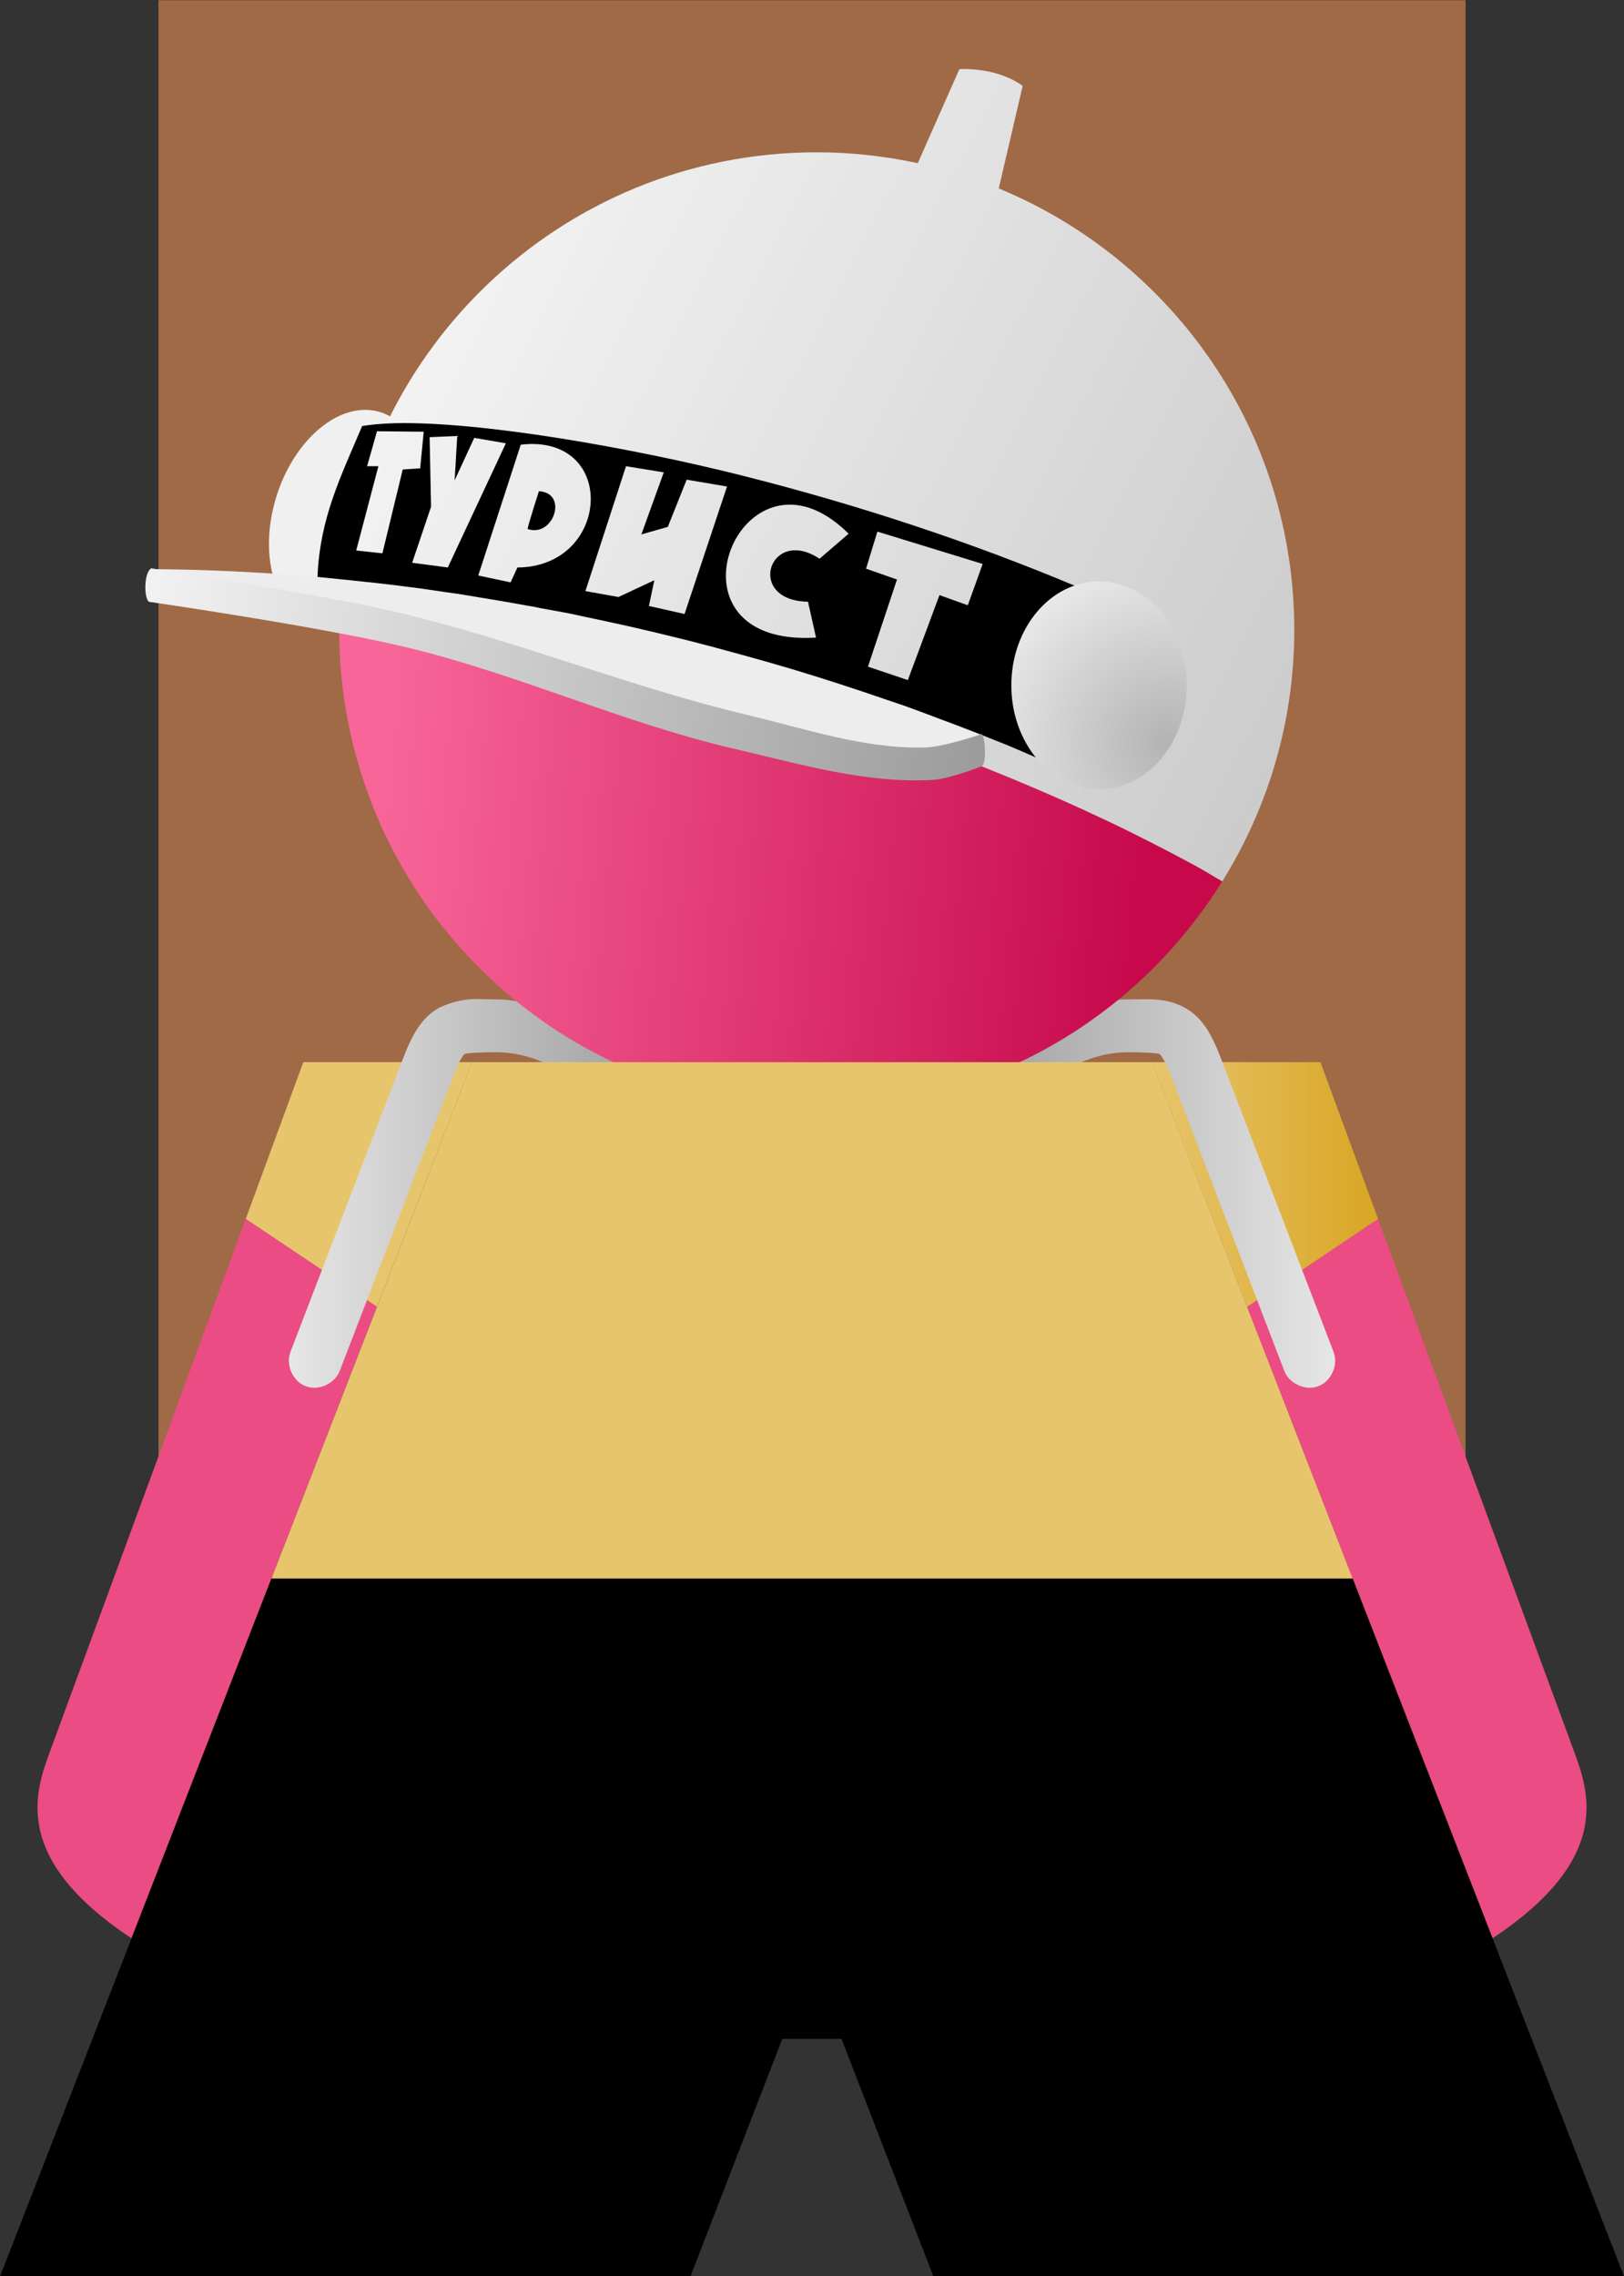
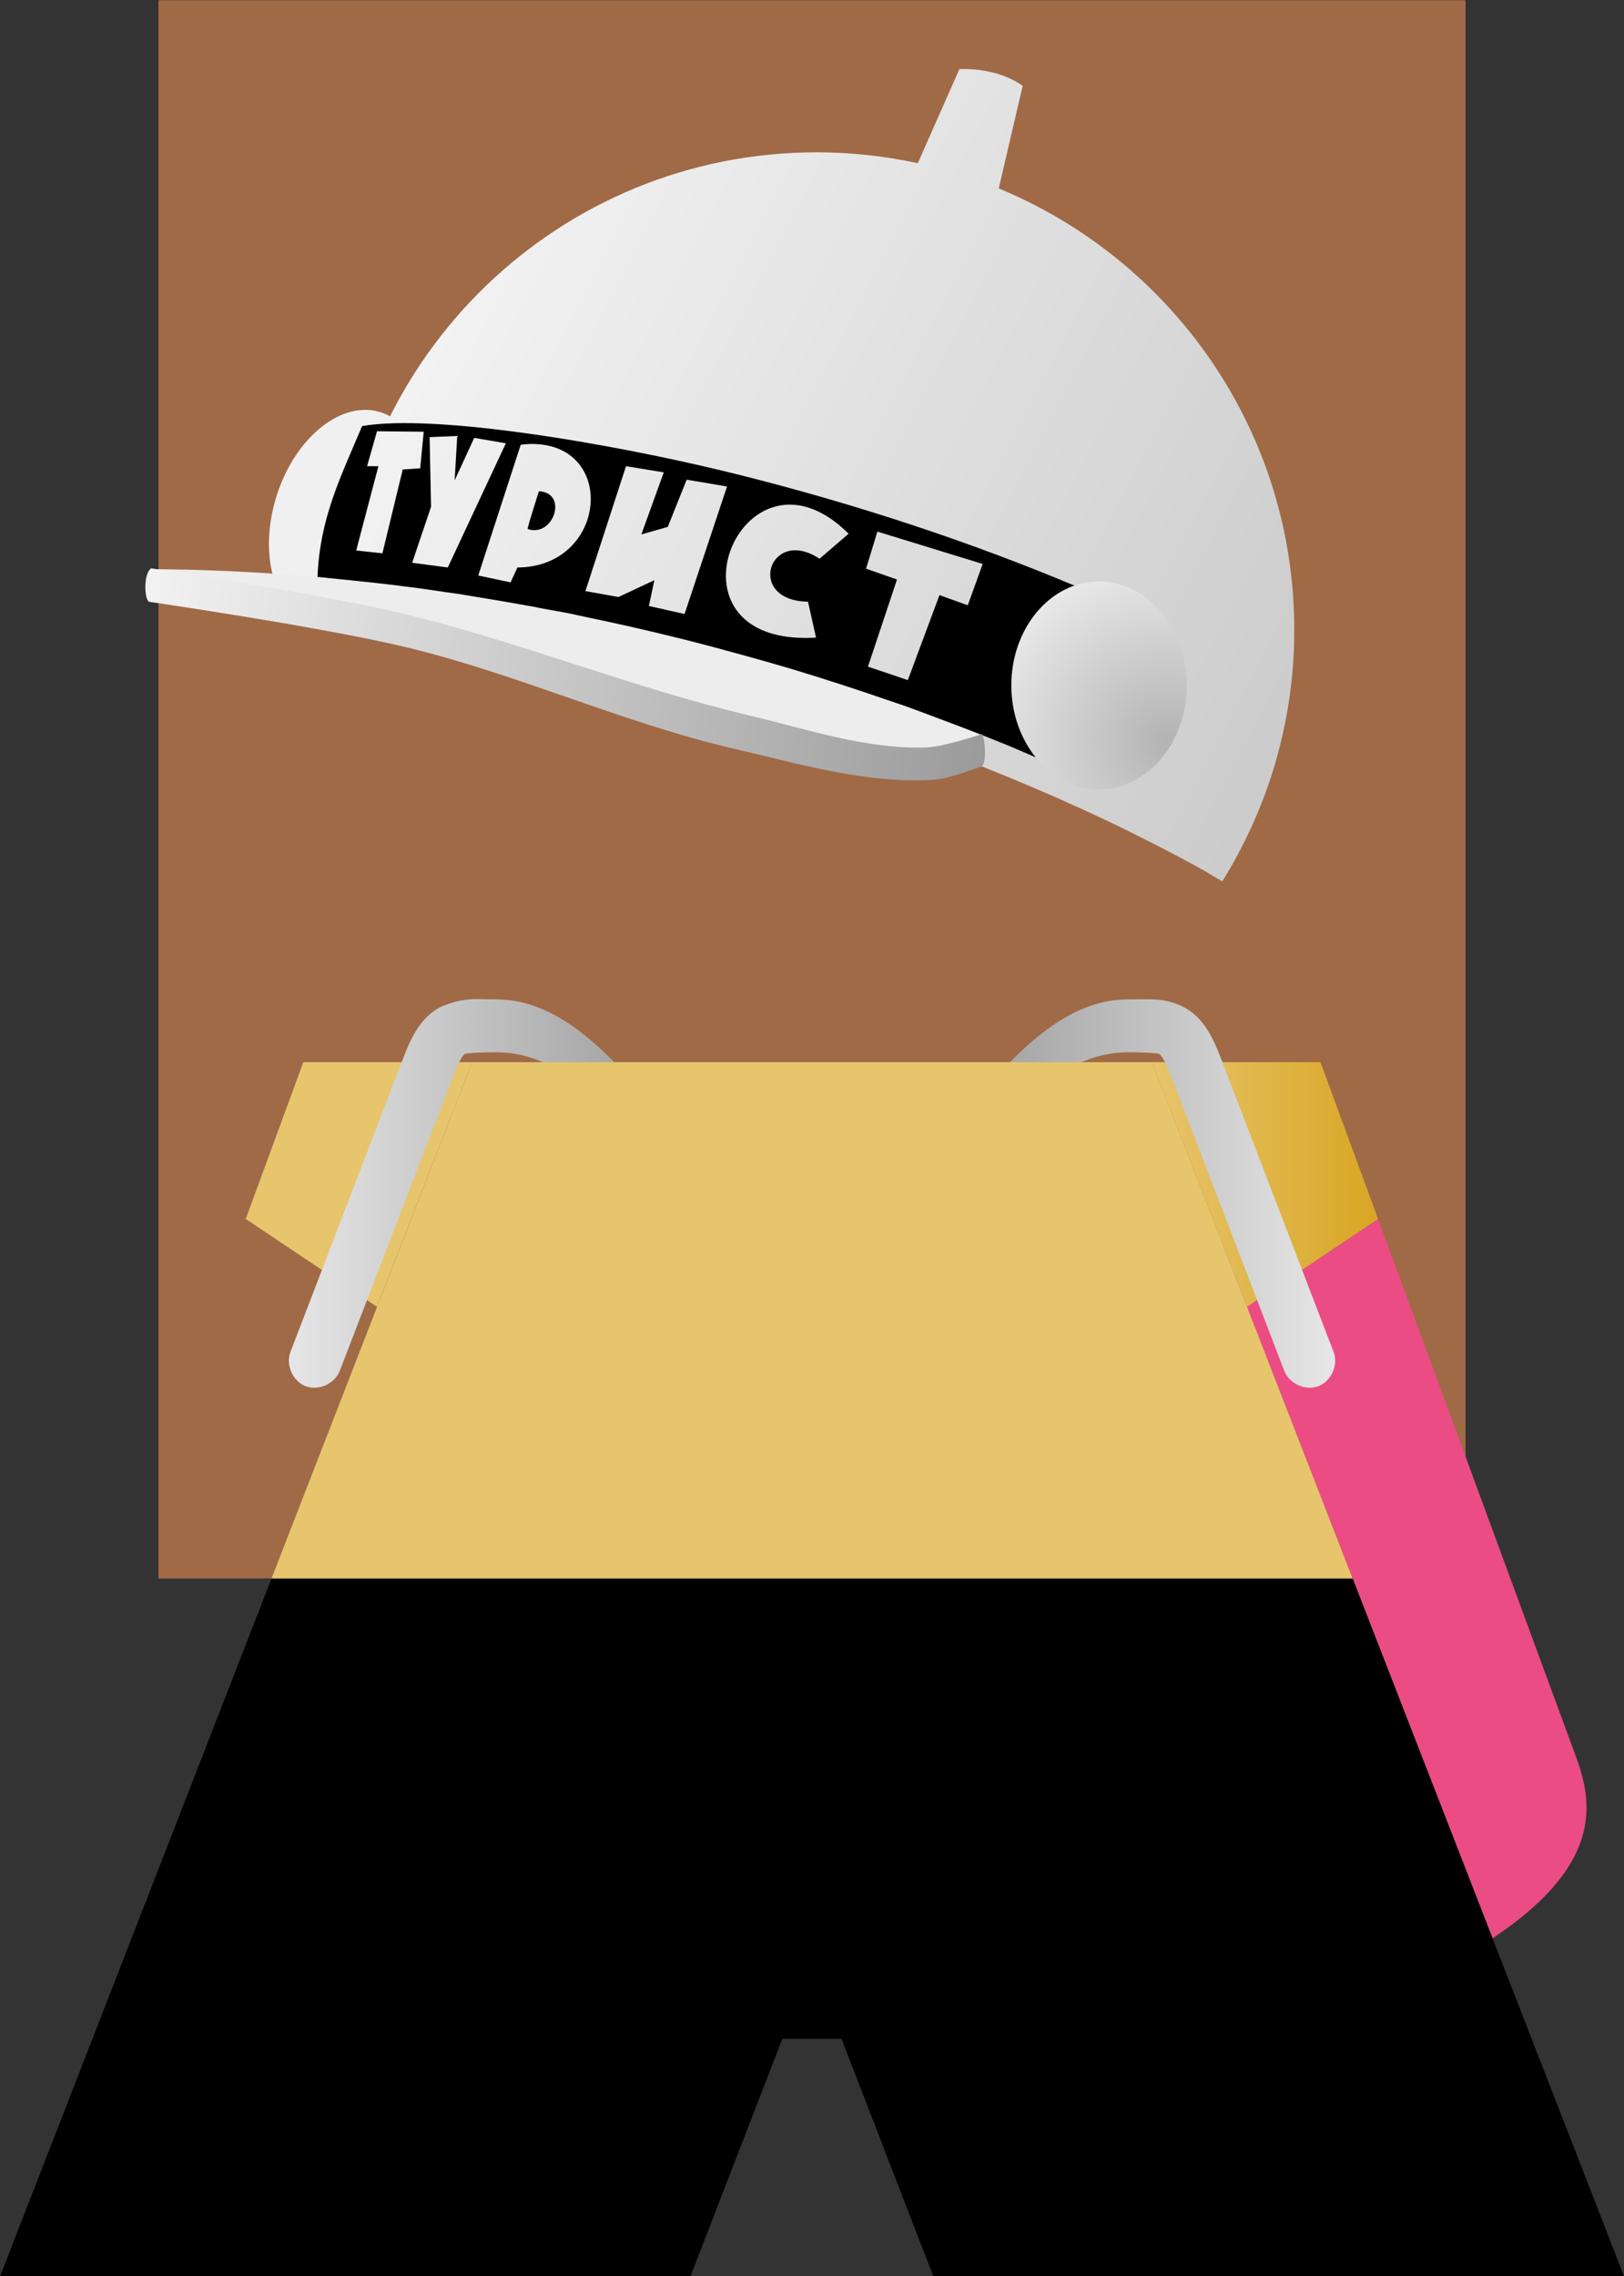
<svg xmlns="http://www.w3.org/2000/svg" id="svg2" viewBox="0 0 293.32 411.02" version="1.1">
  <rect x="0" y="0" width="293.32" height="411.02" fill="#333333" stroke="none" />
  <defs id="defs4">
    <linearGradient id="linearGradient3709" y2="571.26" gradientUnits="userSpaceOnUse" x2="462.83" y1="571.26" x1="421.99">
      <stop id="stop3705" stop-color="#e7c56d" offset="0" />
      <stop id="stop3707" stop-color="#d9a624" offset="1" />
    </linearGradient>
    <radialGradient id="radialGradient3960" gradientUnits="userSpaceOnUse" cy="561.42" cx="358.8" gradientTransform="matrix(-.223 -2.709 2.486 -.255 -942.79 1678.8)" r="10.417">
      <stop id="stop3807" stop-color="#b3b3b3" offset="0" />
      <stop id="stop3809" stop-color="#f1f1f1" offset="1" />
    </radialGradient>
    <linearGradient id="linearGradient3958" x1="237.18" gradientUnits="userSpaceOnUse" x2="350.66" gradientTransform="matrix(1.364 0 0 1.364 -83.388 -277.54)" y1="554.64" y2="569.29">
      <stop id="stop3815" stop-color="#f1f1f1" offset="0" />
      <stop id="stop3817" stop-color="#999" offset="1" />
    </linearGradient>
    <linearGradient id="linearGradient3956" x1="276.1" gradientUnits="userSpaceOnUse" x2="386.76" gradientTransform="matrix(1.364 0 0 1.364 -83.388 -271.73)" y1="505.14" y2="562.72">
      <stop id="stop3797" stop-color="#f2f2f2" offset="0" />
      <stop id="stop3799" stop-color="#ccc" offset="1" />
    </linearGradient>
    <linearGradient id="linearGradient3954" x1="267.13" gradientUnits="userSpaceOnUse" x2="368.68" gradientTransform="matrix(1.364 0 0 1.364 -83.388 -271.73)" y1="581.27" y2="590.2">
      <stop id="stop3823" stop-color="#f86599" offset="0" />
      <stop id="stop3825" stop-color="#c7094c" offset="1" />
    </linearGradient>
    <linearGradient id="linearGradient3952" x1="252.18" gradientUnits="userSpaceOnUse" x2="390.7" gradientTransform="matrix(1.364 0 0 1.364 -77.931 -279.92)" y1="625.09" y2="625.09">
      <stop id="stop3785" stop-color="#e6e6e6" offset="0" />
      <stop id="stop3793" stop-color="#808080" offset=".5" />
      <stop id="stop3787" stop-color="#e6e6e6" offset="1" />
    </linearGradient>
  </defs>
  <g id="layer1" transform="translate(517.02 677.55)">
    <g id="layer1-0" transform="translate(-763.81 -1039.2)">
      <g id="g3881" transform="translate(32.857 4.286)">
        <rect id="rect2953" height="285" width="236.07" y="357.41" x="242.56" fill="#a06a47" />
        <path id="path2932" transform="matrix(1.545 .295 -.343 1.328 51.558 -335.69)" fill="#f0f0f0" d="m272.68 533.7c0 8.087-3.818 14.643-8.527 14.643s-8.527-6.556-8.527-14.643c0-8.087 3.818-14.643 8.527-14.643s8.527 6.556 8.527 14.643z" />
        <path id="path3759" d="m282.02 593.34 17.181-44.168h-30.483l-10.403 28.309 23.704 15.86z" fill="#e7c56d" />
-         <path id="path2887" d="m282.02 593.34-23.704-15.86-35.002 95.2c-2.748 7.471-8.128 19.781 14.367 34.704l44.339-114.04z" fill="#eb4c84" />
        <path id="path3762" d="m439.17 593.34 44.339 114.04c22.496-14.922 17.115-27.233 14.367-34.704l-35.045-95.2-23.662 15.86z" fill="#eb4c84" />
        <path id="path2893" d="m439.17 593.34 23.662-15.86-10.403-28.309h-30.44l17.181 44.168z" fill="url(#linearGradient3709)" />
        <path id="path3738" style="block-progression:tb;color:#000000;text-transform:none;text-indent:0" fill="url(#linearGradient3952)" d="m293.45 539.24c-3.367 1.763-5.08 5.01-6.693 9.209l-20.293 52.865c-1.029 2.359 0.267 5.449 2.67 6.369 2.403 0.92 5.431-0.516 6.24-2.959l20.336-52.823c1.383-3.599 2.024-4.142 2.174-4.221 0.151-0.079 1.856-0.298 5.713-0.298 23.666 0 37.551 42.298 57.022 42.298s33.356-42.298 57.022-42.298c3.857 0 5.52 0.22 5.67 0.298 0.151 0.079 0.834 0.622 2.217 4.221l20.293 52.823c0.809 2.443 3.837 3.878 6.24 2.959 2.403-0.92 3.699-4.011 2.67-6.369l-20.293-52.865c-1.613-4.199-3.327-7.446-6.693-9.209-3.367-1.763-6.337-1.407-10.104-1.407-23.861 0-38.015 43.272-57.022 43.272s-33.161-43.272-57.022-43.272c-0.942 0-1.821-0.037-2.686-0.043-2.635-0.155-5.07 0.395-7.461 1.45z" />
        <path id="path3736" d="m262.97 642.41-49.028 126.02h124.7l16.584-42.889h10.701l16.584 42.889h124.75l-49.028-126.02h-195.26z" />
-         <path id="path2909" d="m434.69 516.52c-1.566-0.885-3.001-1.816-4.604-2.686-5.276-2.862-10.75-5.671-16.414-8.356-5.663-2.685-11.543-5.275-17.565-7.759-6.022-2.484-12.195-4.86-18.546-7.12-6.351-2.26-12.875-4.384-19.526-6.395-6.651-2.011-13.457-3.889-20.379-5.628-6.921-1.738-13.804-3.315-20.635-4.69-6.831-1.375-13.591-2.563-20.293-3.581-6.702-1.019-13.331-1.846-19.867-2.515-0.505-0.052-0.988-0.078-1.492-0.128-0.046 1.153-0.171 2.289-0.171 3.453 0 47.629 38.618 86.247 86.247 86.247 30.945 0 58.029-16.361 73.244-40.843z" fill="url(#linearGradient3954)" />
        <path id="path2902" fill="url(#linearGradient3956)" d="m379.7 386.83c-5.88-1.266-11.989-1.961-18.247-1.961-46.465 0-84.252 36.777-86.077 82.794 0.504 0.05 0.987 0.076 1.492 0.128 6.536 0.67 13.165 1.497 19.867 2.515 6.702 1.019 13.462 2.206 20.293 3.581s13.713 2.951 20.635 4.69c6.921 1.738 13.728 3.616 20.379 5.628 6.651 2.011 13.175 4.135 19.526 6.395 6.351 2.26 12.524 4.635 18.546 7.12 6.022 2.484 11.902 5.074 17.565 7.759 5.663 2.685 11.138 5.495 16.414 8.356 1.604 0.87 3.038 1.801 4.604 2.686 8.203-13.199 13.003-28.721 13.003-45.405 0-35.982-22.062-66.793-53.377-79.724l4.32-18.521c-3.031-2.185-7.254-3.167-11.426-3.027l-7.517 16.987z" />
        <path id="path2904" fill="#ededed" d="m241.22 460.14s30.185 4.533 44.722 7.972c21.33 5.047 41.772 13.435 63.097 18.503 10.522 2.5 21.078 6.113 31.89 5.841 3.487-0.088 10.115-2.347 10.232-2.388-16.69-6.624-34.608-12.435-53.505-17.181-33.742-8.475-66.595-12.58-96.437-12.747z" />
        <path id="path2911" d="m285.22 433.79c-2.222 0.053-4.194 0.232-5.883 0.512-3.919 9.293-7.631 16.626-8.058 27.243 0.454 0.045 5.002 0.508 5.457 0.554 0.043 0.004 0.085-0.004 0.128 0 0.228 0.023 0.454 0.061 0.682 0.085 2.451 0.256 4.9 0.506 7.376 0.81 1.657 0.201 3.321 0.416 4.988 0.639 1.546 0.209 3.093 0.454 4.647 0.682 0.728 0.106 1.444 0.187 2.174 0.298 0.764 0.116 1.537 0.263 2.302 0.384 1.545 0.244 3.094 0.505 4.647 0.767 1.928 0.325 3.86 0.669 5.798 1.023 0.27 0.049 0.54 0.078 0.81 0.128 0.399 0.074 0.794 0.181 1.194 0.256 1.846 0.346 3.686 0.65 5.542 1.023 0.78 0.157 1.564 0.349 2.345 0.512 2.309 0.478 4.629 0.973 6.949 1.492 0.328 0.074 0.652 0.138 0.981 0.213 3.448 0.779 6.892 1.602 10.36 2.473 3.458 0.868 6.883 1.791 10.275 2.728 2.817 0.779 5.629 1.562 8.399 2.388 0.565 0.168 1.142 0.341 1.705 0.512 2.469 0.747 4.904 1.52 7.333 2.302 0.085 0.027 0.171 0.058 0.256 0.085 2.921 0.938 5.795 1.911 8.655 2.899 1.091 0.377 2.202 0.724 3.283 1.109 1.819 0.647 3.582 1.338 5.372 2.004 2.307 0.858 4.602 1.712 6.864 2.601 0.538 0.211 1.084 0.427 1.62 0.639 0.426 0.17 0.854 0.341 1.279 0.512 1.133 0.455 2.289 0.901 3.411 1.364 1.211 0.5 2.382 1.027 3.581 1.535 0.461 0.195 0.906 0.4 1.364 0.597-2.686-3.364-4.349-7.879-4.349-12.875 0-8.59 4.865-15.843 11.511-18.077-18.638-7.821-38.963-14.619-60.539-20.038-19.654-4.936-46.901-9.751-62.458-9.379zm-3.197 1.45 8.441 0.085-0.639 6.608-3.155 0.213-3.667 15.135-4.732-0.512 4.008-15.22h-2.046l1.791-6.31zm14.495 0.853-0.469 8.015 3.539-7.674 5.713 0.981-10.488 22.425-6.438-0.853 3.411-10.104s-0.256-12.09-0.256-12.577l4.988-0.213zm13.046 1.45c15.942-0.43 14.181 22.202-2.174 22.297l-1.236 2.686-5.841-1.236 7.674-23.619c0.551-0.063 1.063-0.114 1.577-0.128zm17.437 4.008 6.821 1.109-4.05 11.213 4.775-1.364 3.411-8.527 7.29 1.236-7.674 23.022-6.438-1.45 0.981-4.647-6.48 3.027-5.969-1.066 7.333-22.553zm-15.732 4.519s-1.925 5.969-2.046 6.821c4.683 1.616 7.424-6.527 2.046-6.821zm45.703 2.43c3.115 0.116 6.625 1.648 10.232 5.244l-5.244 4.519c-9.057-5.99-13.505 7.578-2.089 7.759l1.45 6.48c-24.087 1.461-17.845-24.504-4.349-24.003zm15.433 4.86 19.014 5.841-2.686 7.461-5.116-1.833-5.713 15.348-7.205-2.43 5.244-15.732-5.585-1.961 2.046-6.693z" />
        <path id="path2921" fill="url(#linearGradient3958)" d="m240.87 466.04s31.387 4.552 46.775 8.283c19.995 4.848 38.914 13.624 58.956 18.271 11.77 2.729 23.75 6.302 35.812 5.603 3.029-0.175 8.77-2.436 8.77-2.436 1.022-0.243 0.698-5.471 0.045-5.833 0 0-6.758 2.334-10.277 2.422-10.812 0.272-21.392-3.346-31.914-5.847-21.325-5.068-41.767-13.468-63.097-18.515-14.537-3.439-44.706-7.994-44.706-7.994-1.415 0.932-1.256 5.647-0.363 6.045z" />
        <path id="path2927" transform="matrix(1.521 0 0 1.364 -142.32 -277.42)" fill="url(#radialGradient3960)" d="m375.15 556.12c0 7.601-4.664 13.763-10.417 13.763-5.753 0-10.417-6.162-10.417-13.763 0-7.601 4.664-13.763 10.417-13.763 5.753 0 10.417 6.162 10.417 13.763z" />
        <path id="path2885" fill="#e7c56d" d="m262.97 642.41h195.26l-36.238-93.239h-122.78l-36.238 93.239z" />
      </g>
    </g>
  </g>
</svg>